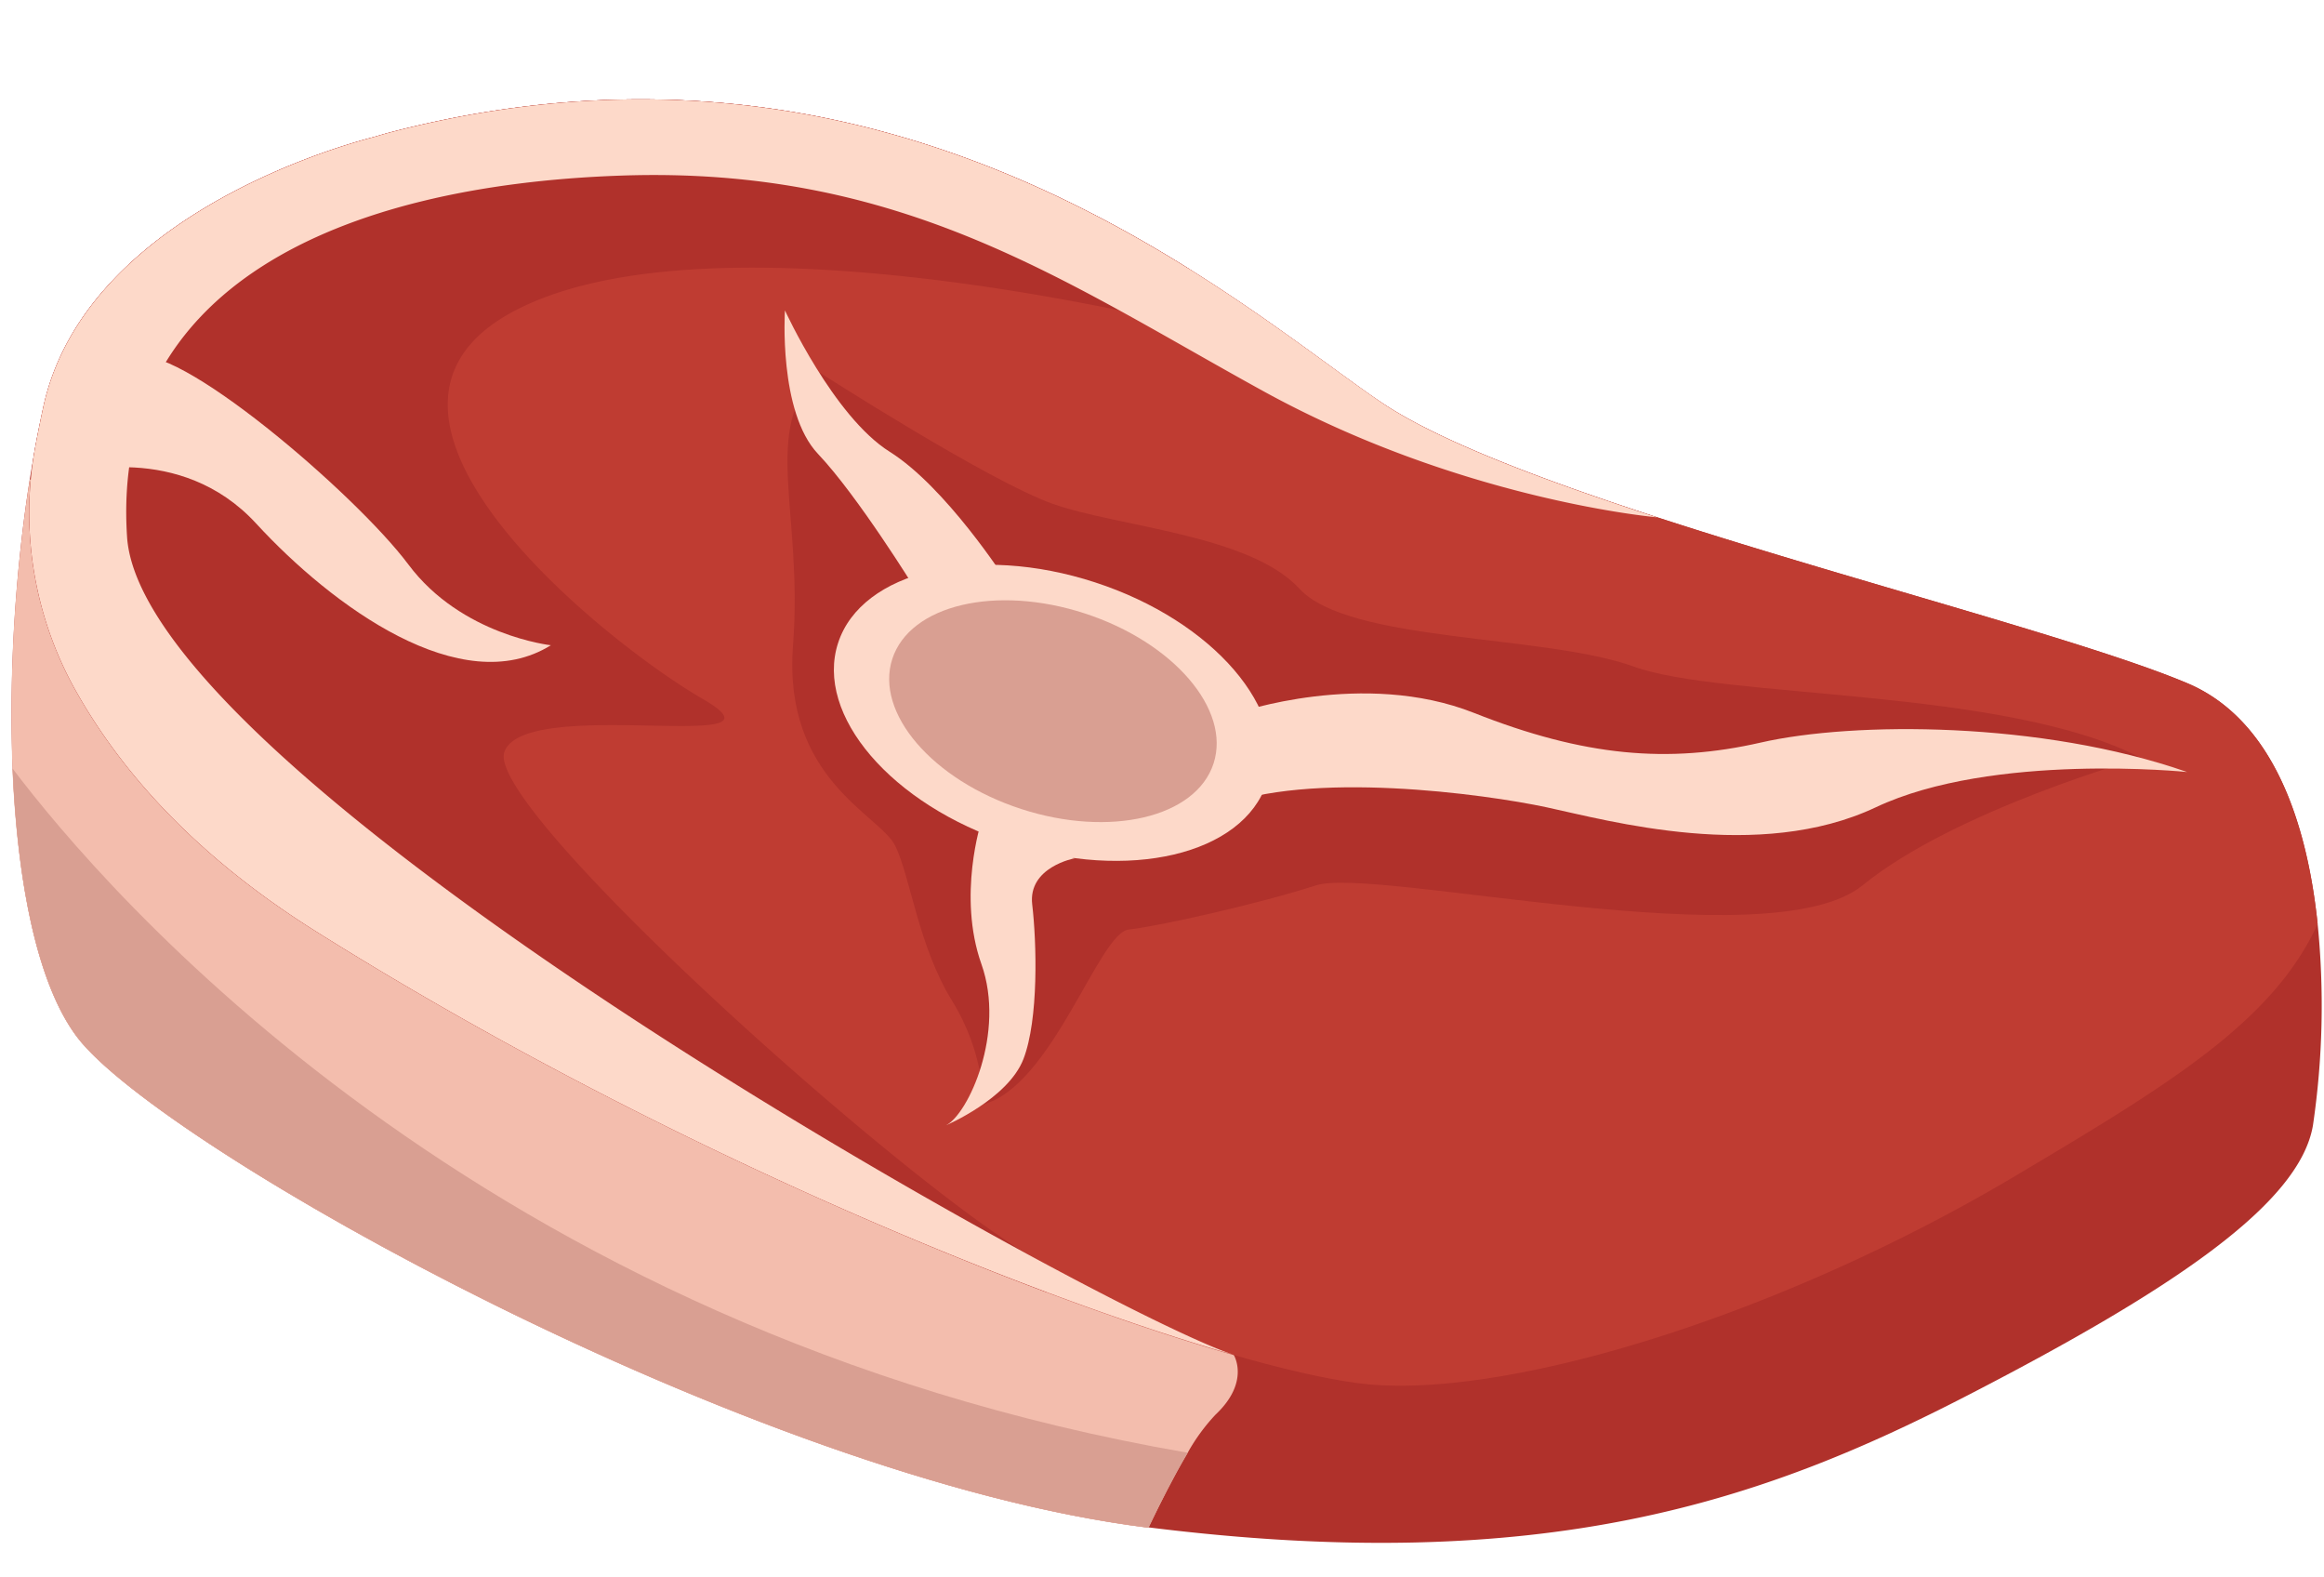
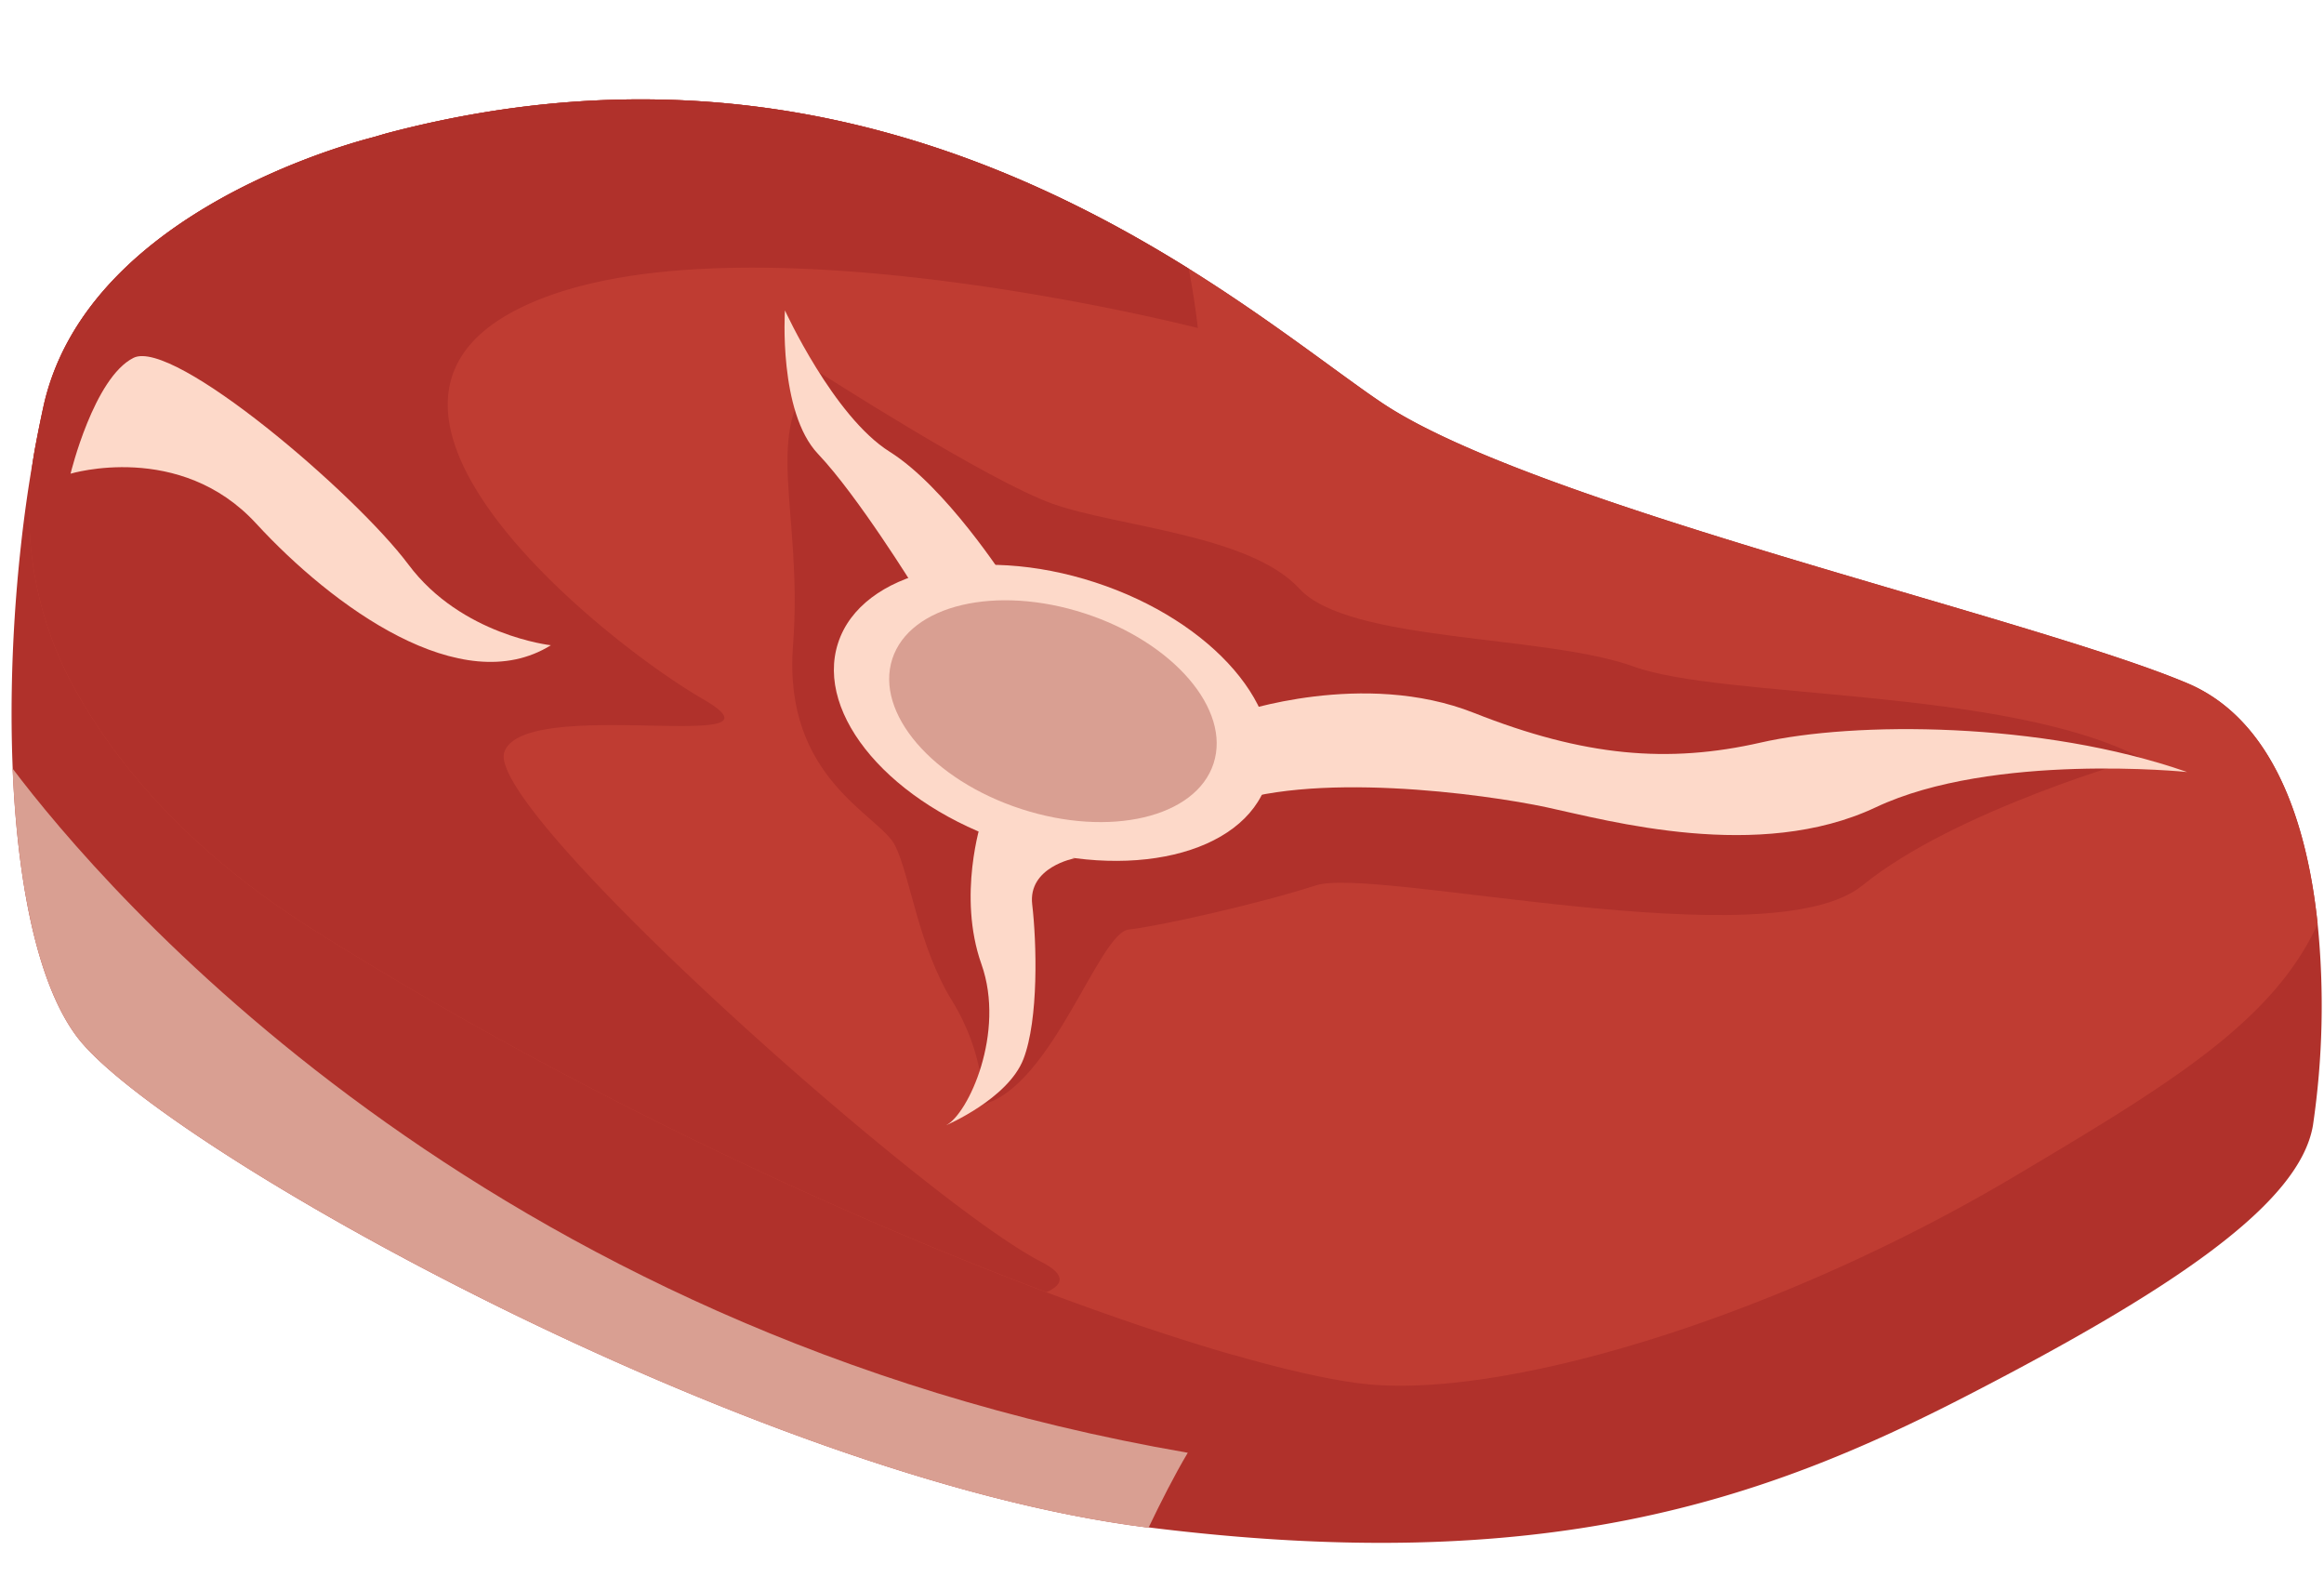
<svg xmlns="http://www.w3.org/2000/svg" height="341.2" preserveAspectRatio="xMidYMid meet" version="1.0" viewBox="-2.5 -21.5 503.0 341.2" width="503.0" zoomAndPan="magnify">
  <g data-name="Layer 2">
    <g data-name="Layer 1">
      <g id="change1_1">
        <path d="M498.11,222c-2.86,16.94-30.11,35.39-74.55,58.33S331.92,319.71,246.1,309l-.33,0c-86-10.76-213.64-82.44-231.56-106.1C.11,184.3-2.45,137.31,2,96.82c.54-5,1.19-9.84,1.94-14.55.9-5.71,2-11.18,3.12-16.3C16.14,26.34,68.21,10.85,77.9,8.29c1.26-.33,2.5-.74,3.76-1.07,109.62-28.71,182.27,36,214.29,58,32.26,22.23,140.51,46.6,174.92,61.09,18.7,7.87,26,30.42,28.25,52.09A177.6,177.6,0,0,1,498.11,222Z" fill="#b0312b" />
      </g>
      <g id="change2_1">
-         <path d="M260.56,284.63a41.63,41.63,0,0,0-6,8.22c-2.87,4.82-5.89,10.78-8.48,16.19l-.33,0c-86-10.76-213.64-82.44-231.56-106.1-8.64-11.4-12.95-33.46-14-58.16A325.82,325.82,0,0,1,2,96.82c.54-5,1.19-9.84,1.94-14.55C12,81.33,18.51,81,18.51,81l246,190.65S268.19,277.46,260.56,284.63Z" fill="#f3bdad" />
-       </g>
+         </g>
      <g id="change3_1">
        <path d="M499.12,178.43c-9.69,21.2-32.26,34.8-65.53,54.58-49.46,29.39-106.81,47.31-138.36,45.16-6.36-.43-15.72-2.32-27.38-5.54L266,272.1h0l-1.37-.38-.11,0c-11.65-3.35-25.34-7.91-40.46-13.57q-4.38-1.64-8.9-3.4C171,237.54,116.47,211.77,65.83,180c-26-16.31-42.24-34.61-52.18-52.49A78.64,78.64,0,0,1,5.2,74.84Q6.06,70.25,7,66C16.14,26.34,68.21,10.85,77.9,8.29c1.26-.33,2.5-.74,3.76-1.07,75.77-19.84,133.87,4.93,173.11,29.41,15.25,9.52,27.64,19,37.12,25.77Q294,63.93,296,65.25c12.05,8.31,34.72,16.91,60.18,25.19h0c42.67,13.88,93.18,26.83,114.73,35.9C489.57,134.21,496.84,156.76,499.12,178.43Z" fill="#bf3c32" />
      </g>
      <g id="change1_2">
        <path d="M224,258.1C178.43,241,119.92,213.94,65.83,180c-26-16.31-42.24-34.61-52.18-52.49A78.64,78.64,0,0,1,5.2,74.84Q6.06,70.25,7,66C16.14,26.34,68.21,10.85,77.9,8.29c1.26-.33,2.5-.74,3.76-1.07,75.77-19.84,133.87,4.93,173.11,29.41,1.21,6,2,12.85,2,12.85S154.48,23.2,110,45.18s18.16,72.17,39.66,84.6-38.71-1-43,11.46,90.71,97.18,116.2,110.3C228.12,254.23,227.81,256.39,224,258.1Z" fill="#b0312b" />
      </g>
      <g id="change4_1">
-         <path d="M356.13,90.44c-.78-.07-42.66-3.9-85.27-27.34-43-23.65-78.15-48.75-139.08-46.6S21.46,40.7,25,94.65c3.43,52.88,211.05,167.74,239.5,177C217.76,258.26,137.88,225.21,65.83,180c-26-16.31-42.24-34.61-52.18-52.49A78.64,78.64,0,0,1,5.2,74.84Q6.06,70.25,7,66C16.14,26.34,68.21,10.85,77.9,8.29c1.26-.33,2.5-.74,3.76-1.07,109.62-28.71,182.27,36,214.29,58C308,73.56,330.67,82.16,356.13,90.44Z" fill="#fdd9c9" />
-       </g>
+         </g>
      <g id="change4_2">
        <path d="M12.77,81s23.66-7.16,40.15,10.76,44.45,38.39,63.81,26.36c0,0-19.36-2.11-30.83-17.46S35,51.63,26.4,55.93,12.77,81,12.77,81Z" fill="#fdd9c9" />
      </g>
      <g id="change1_3">
        <path d="M174.72,59S211.27,82.5,225.29,87.5s42.7,6.67,53.45,18.38,53.05,9.85,72.41,16.87,80.39,4.51,109.73,19.75c0,0-40.19,11.25-60.26,27.58s-105.39-4.14-118.29,0-34.09,8.84-40.55,9.56-16.59,34-31.55,37.84c0,0,.65-10.56-6.68-22.45s-9-26.86-12.31-33.55-24.33-14.34-22.1-43.34S162.13,71.47,174.72,59Z" fill="#b0312b" />
      </g>
      <g id="change4_3">
        <ellipse cx="225.29" cy="132.75" fill="#fdd9c9" rx="29.7" ry="48.8" transform="rotate(-71.96 225.288 132.746)" />
      </g>
      <g id="change5_1">
        <ellipse cx="225.4" cy="132.39" fill="#d99f92" rx="22.25" ry="36.56" transform="rotate(-71.96 225.396 132.394)" />
      </g>
      <g id="change4_4">
        <path d="M167.39,45.66s-1.44,22,7.16,31.06,21,29.16,21,29.16l19.6-1.91s-12.91-20.08-25.09-27.72S167.39,45.66,167.39,45.66Z" fill="#fdd9c9" />
      </g>
      <g id="change4_5">
        <path d="M265.37,132.75s27.23-9.46,51.13,0,42.06,11,62.13,6.42,60.7-4.62,92.24,6.38c0,0-42.06-4.31-67.39,7.64s-57.83,2.87-71.21,0-51.61-8.12-71.21,0C261.06,153.19,265.53,141.32,265.37,132.75Z" fill="#fdd9c9" />
      </g>
      <g id="change4_6">
        <path d="M209.92,156.18s-5.26,16.13,0,30.95-2.87,32.45-7.65,34.86c0,0,13.39-5.71,16.73-14.31s2.87-25.33,1.91-33.46,9.18-10,9.18-10Z" fill="#fdd9c9" />
      </g>
      <g id="change5_2">
        <path d="M254.58,292.85c-2.87,4.82-5.89,10.78-8.48,16.19l-.33,0c-86-10.76-213.64-82.44-231.56-106.1-8.64-11.4-12.95-33.46-14-58.16C19.76,170.68,101,266.36,254.58,292.85Z" fill="#d99f92" />
      </g>
    </g>
  </g>
</svg>